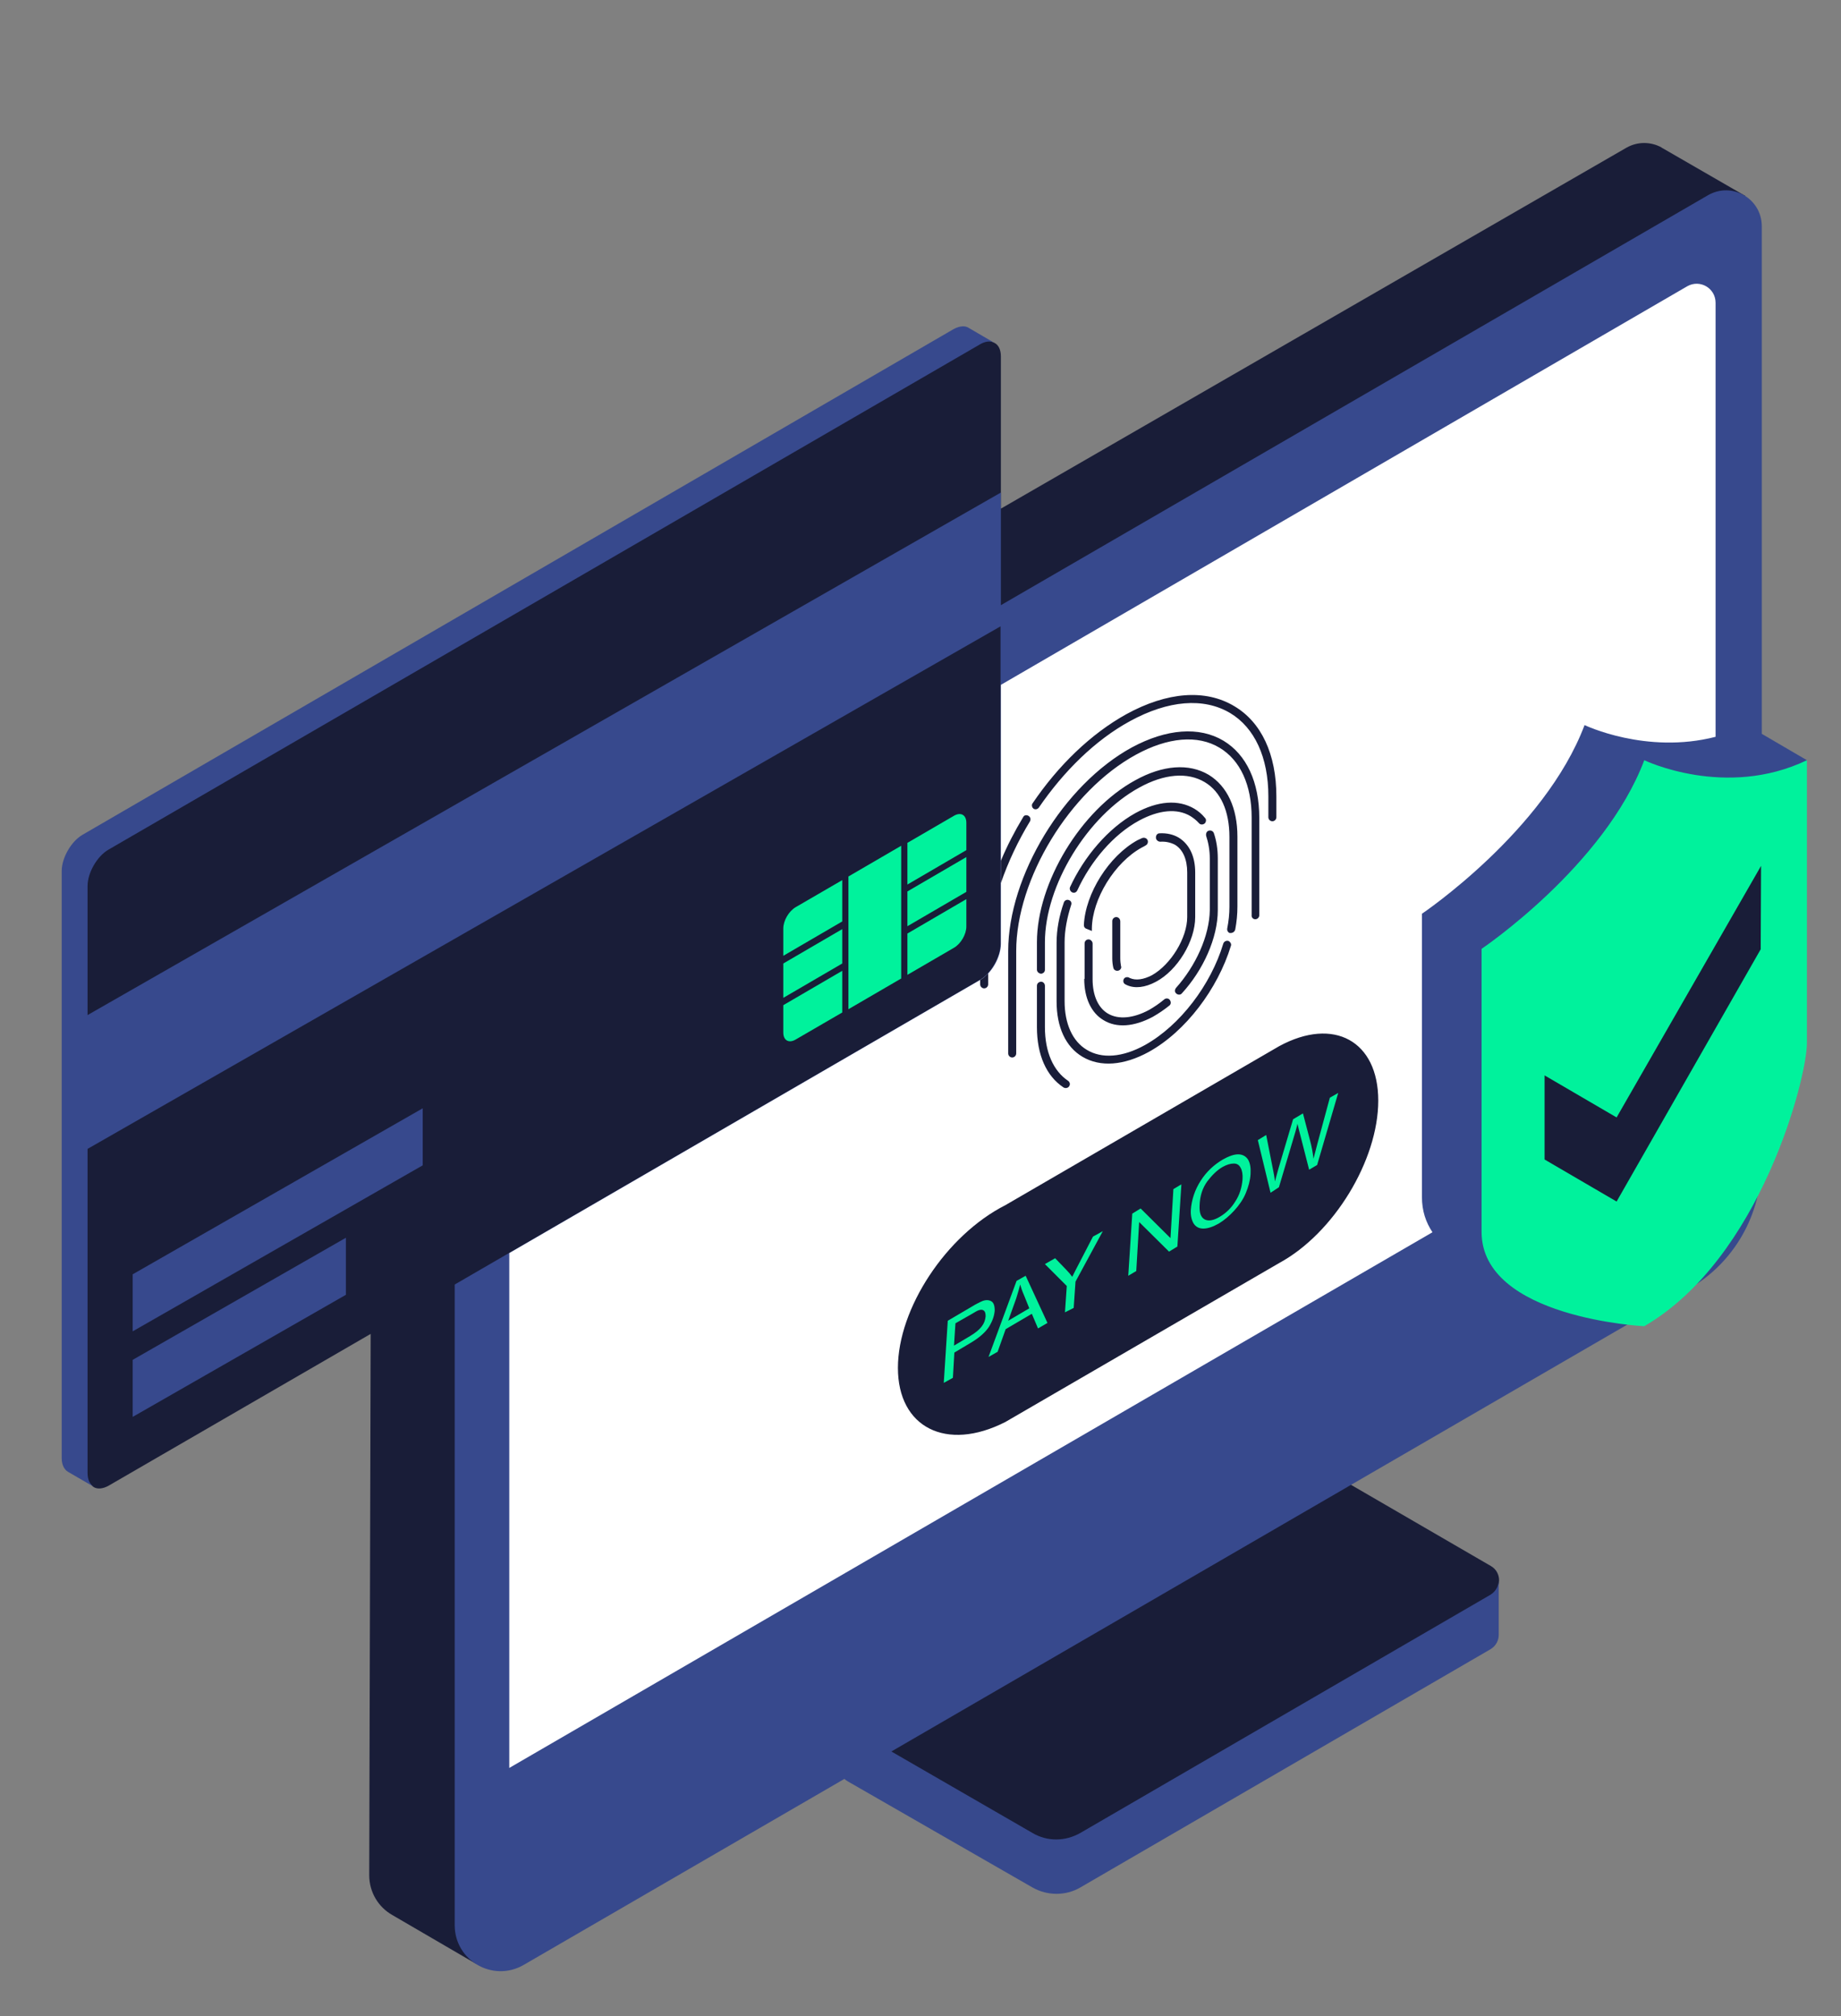
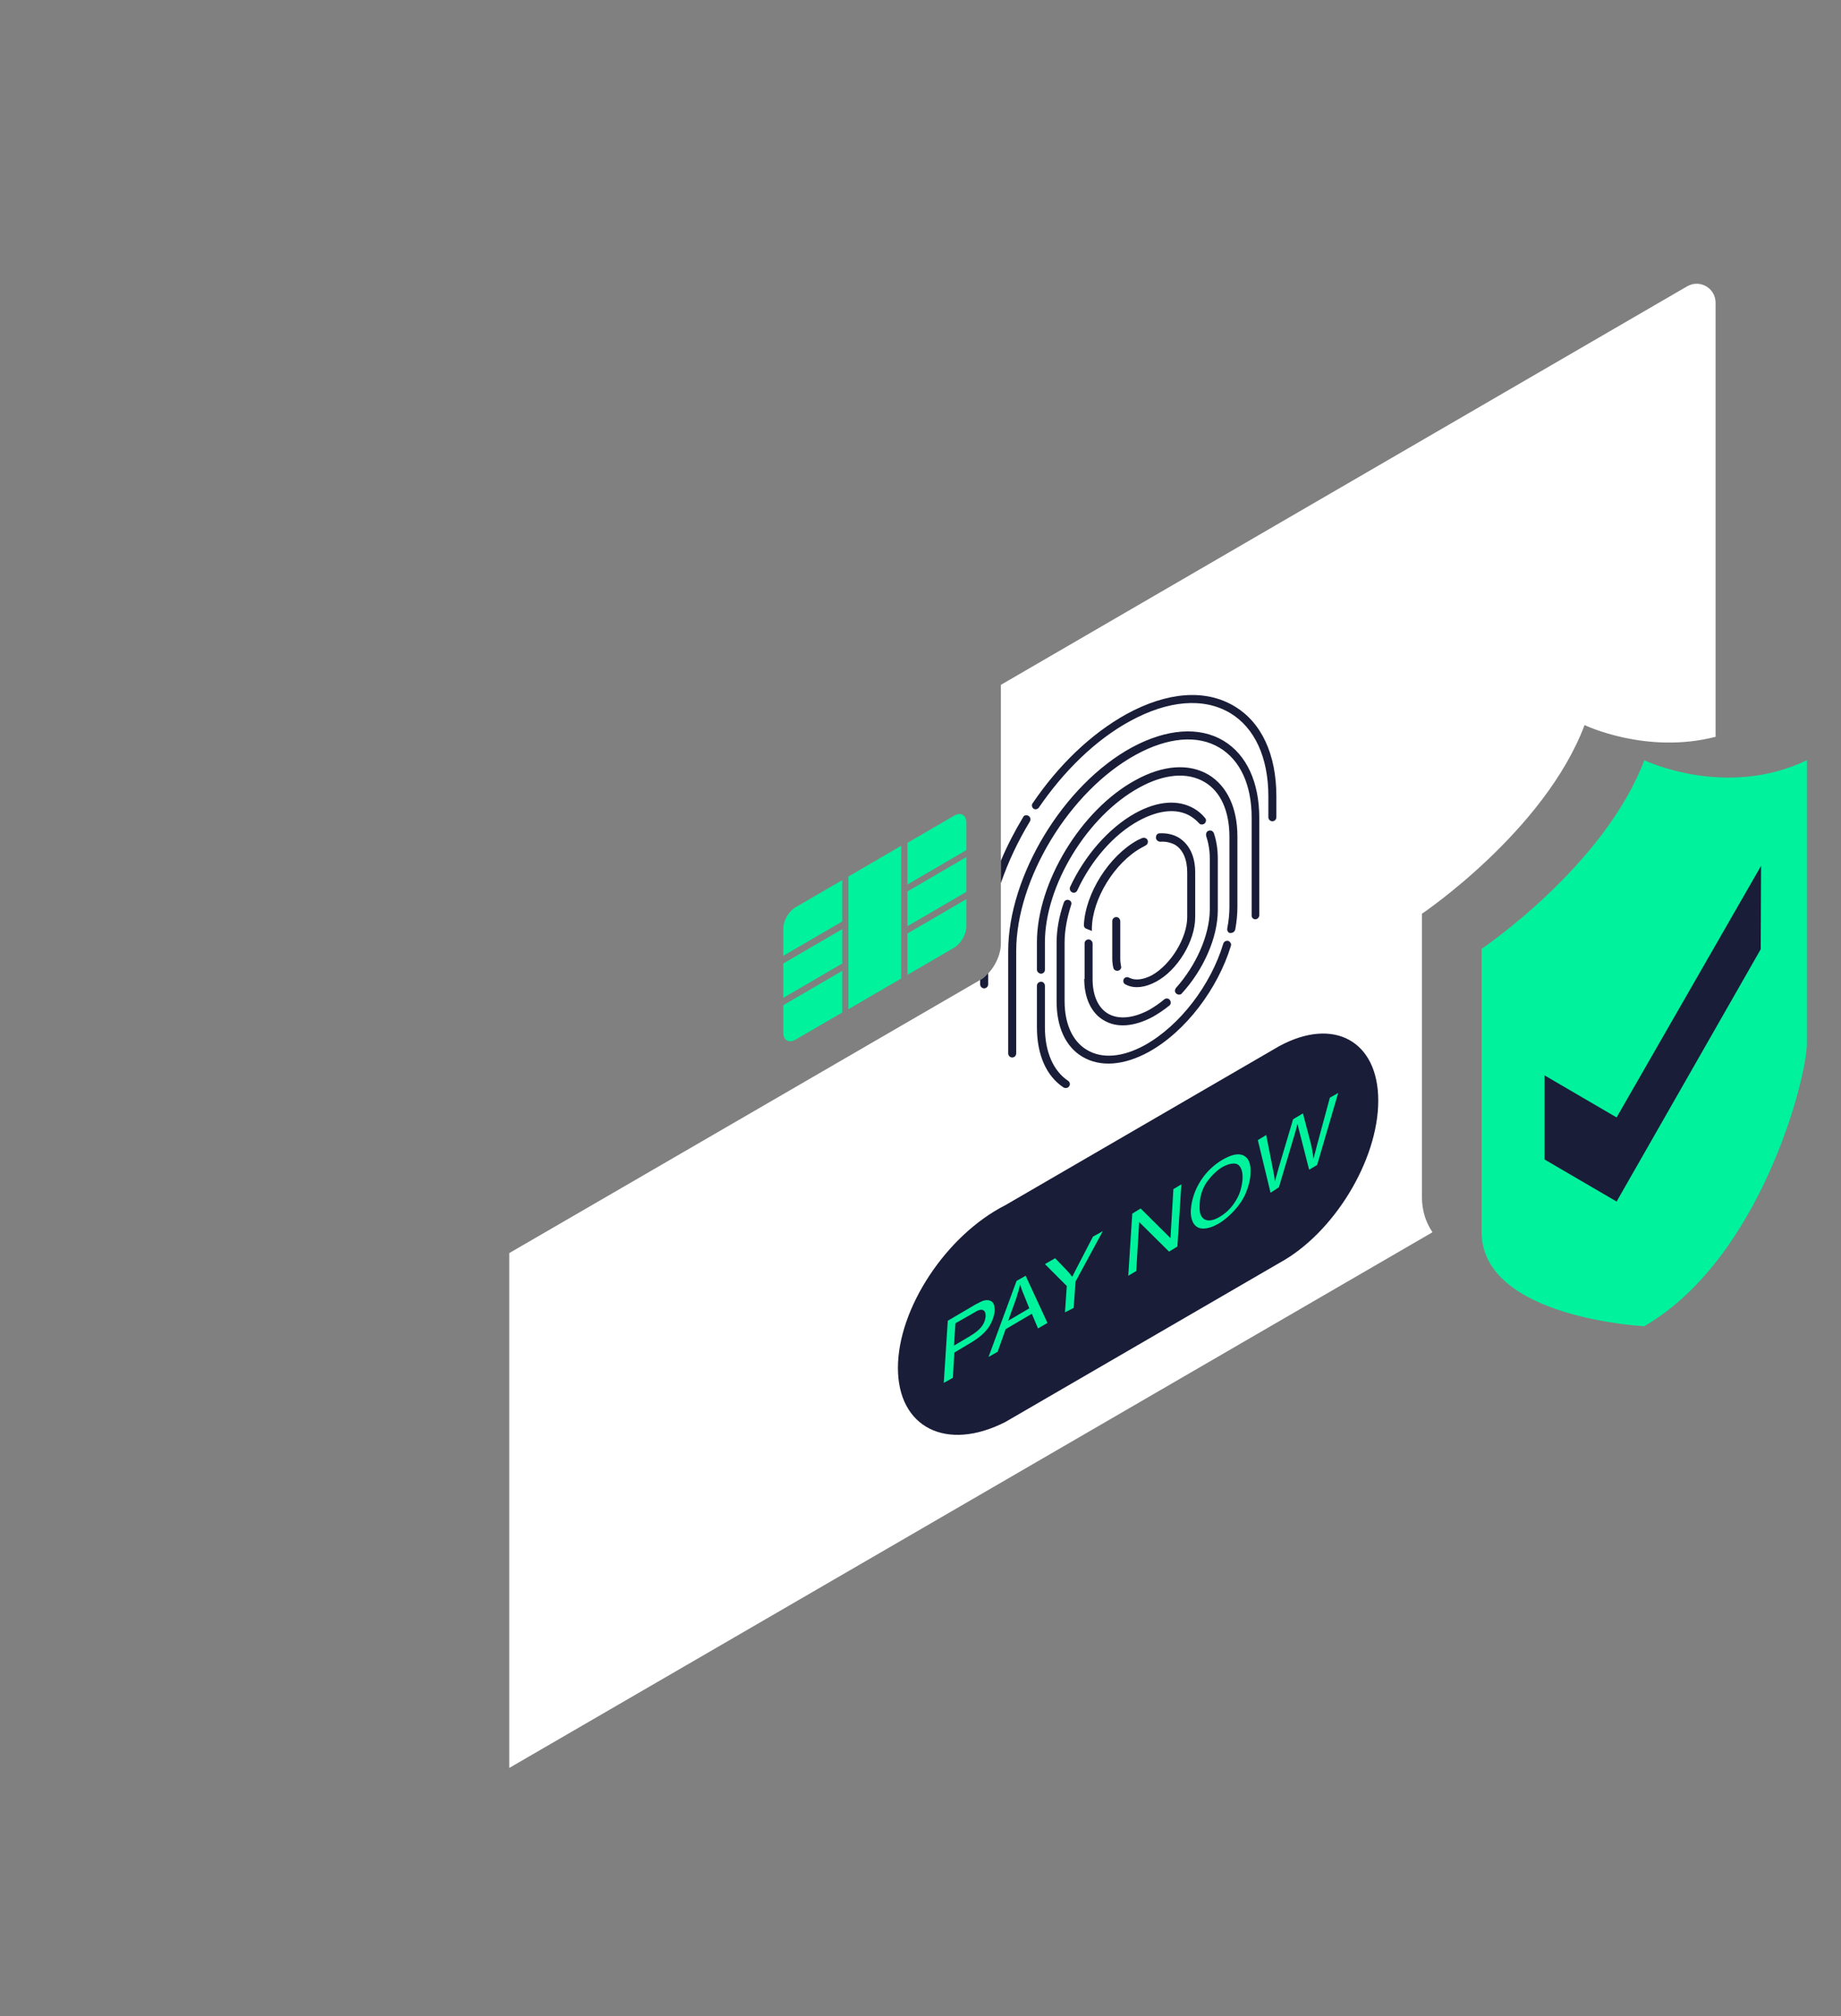
<svg xmlns="http://www.w3.org/2000/svg" width="211" zoomAndPan="magnify" viewBox="0 0 158.25 173.25" height="231" preserveAspectRatio="xMidYMid meet" version="1.0">
  <rect x="0" y="0" width="158.25" height="173.25" fill="#808080" stroke="none" />
  <defs>
    <clipPath id="1e107f7b4d">
-       <path d="M 6 12.129 L 151 12.129 L 151 169 L 6 169 Z M 6 12.129 " clip-rule="nonzero" />
-     </clipPath>
+       </clipPath>
    <clipPath id="360da2160f">
      <path d="M 5.293 16 L 155.332 16 L 155.332 170 L 5.293 170 Z M 5.293 16 " clip-rule="nonzero" />
    </clipPath>
    <clipPath id="dff19ab354">
      <path d="M 67 65 L 155.332 65 L 155.332 119 L 67 119 Z M 67 65 " clip-rule="nonzero" />
    </clipPath>
  </defs>
  <g clip-path="url(#1e107f7b4d)">
-     <path fill="#191d38" d="M 127.824 139.301 L 94.137 158.91 C 92.855 159.633 86.289 159.414 85.004 158.691 L 72.836 148.352 C 71.992 147.879 71.992 146.656 72.836 146.184 L 108.402 125.57 C 109.715 124.816 111.309 124.816 112.625 125.57 L 128.168 134.59 C 128.641 134.871 128.859 135.344 128.859 135.812 C 128.859 136.285 128.297 139.02 127.824 139.301 Z M 142.902 12.727 C 142.871 12.727 142.871 12.695 142.84 12.695 L 142.809 12.664 C 141.934 12.191 140.805 12.129 139.805 12.695 L 86.035 43.711 L 86.035 30.637 C 86.035 30.074 85.848 29.664 85.504 29.477 C 85.191 29.285 83.004 28.598 82.535 28.879 L 8.809 71.395 C 7.809 71.961 6.559 74.223 6.559 75.387 L 6.34 125.129 C 6.34 125.695 7.715 127.613 8.059 127.801 C 8.371 127.988 8.84 127.957 9.34 127.676 L 31.863 114.633 L 31.738 161.141 C 31.738 162.648 32.551 163.906 33.707 164.566 L 40.934 168.777 L 48.41 158.375 L 138.023 106.684 C 141.871 104.453 144.246 100.367 144.246 95.906 L 144.434 24.637 L 150.035 16.844 Z M 142.902 12.727 " fill-opacity="1" fill-rule="nonzero" />
-   </g>
+     </g>
  <g clip-path="url(#360da2160f)">
-     <path fill="#37498d" d="M 11.406 109.512 L 36.336 95.246 L 36.336 100.148 L 11.406 114.414 Z M 11.406 121.766 L 29.734 111.273 L 29.734 106.371 L 11.406 116.863 Z M 155.32 65.332 L 151.441 63.066 L 151.441 19.453 C 151.441 17.062 148.875 15.586 146.812 16.781 L 86.035 52.008 L 86.035 42.328 L 7.527 87.234 L 7.527 76.141 C 7.527 75.008 8.34 73.594 9.309 73.027 L 84.223 29.602 C 84.691 29.32 85.129 29.285 85.441 29.445 L 83.285 28.188 C 82.973 27.969 82.504 28 81.973 28.281 L 7.09 71.742 C 6.121 72.305 5.305 73.719 5.305 74.852 L 5.305 125.316 C 5.305 125.883 5.523 126.293 5.836 126.48 L 8.059 127.77 C 7.746 127.582 7.527 127.172 7.527 126.605 L 7.527 98.734 L 86.004 53.828 L 86.004 81.105 C 86.004 82.234 85.191 83.648 84.223 84.215 L 39.086 110.391 L 39.086 165.445 C 39.086 168.496 42.371 170.379 45 168.871 L 72.586 152.875 C 72.648 152.941 72.742 153.004 72.836 153.066 L 88.758 162.211 C 90.039 162.934 91.605 162.934 92.855 162.211 L 128.137 141.723 C 128.609 141.438 128.828 140.938 128.828 140.527 L 128.828 135.812 C 128.828 136.285 128.578 136.758 128.137 137.039 L 92.855 157.527 C 91.574 158.25 90.039 158.281 88.758 157.527 L 76.621 150.52 L 145.219 110.738 C 149.062 108.508 151.41 104.391 151.41 99.926 L 151.41 72.652 Z M 85.566 29.508 C 85.535 29.508 85.566 29.508 85.566 29.508 Z M 8.059 127.801 Z M 8.059 127.801 " fill-opacity="1" fill-rule="nonzero" />
-   </g>
+     </g>
  <path fill="#ffffff" d="M 123.133 105.898 L 43.777 151.934 L 43.777 107.688 L 84.254 84.215 C 85.254 83.648 86.035 82.234 86.035 81.105 L 86.035 58.855 L 145.027 24.605 C 146.125 23.977 147.469 24.762 147.469 26.02 L 147.469 63.32 C 141.496 64.859 136.207 62.312 136.207 62.312 C 132.77 71.426 122.227 78.527 122.227 78.527 C 122.227 78.527 122.227 97.949 122.227 102.852 C 122.227 104.074 122.57 105.051 123.133 105.898 Z M 123.133 105.898 " fill-opacity="1" fill-rule="nonzero" />
  <path fill="#191d38" d="M 118.473 94.586 C 118.473 99.707 114.656 105.992 109.965 108.539 L 86.414 122.207 C 81.344 124.785 77.184 122.68 77.184 117.555 C 77.184 112.434 81.344 106.148 86.414 103.574 L 109.965 89.902 C 114.656 87.359 118.473 89.465 118.473 94.586 Z M 107.902 79 C 108.09 79 108.246 78.844 108.246 78.652 L 108.246 70.297 C 108.246 67.215 107.152 64.859 105.18 63.664 C 103.086 62.406 100.27 62.629 97.297 64.23 C 91.418 67.434 86.664 75.293 86.664 81.734 L 86.664 90.531 C 86.664 90.719 86.82 90.879 87.008 90.879 C 87.195 90.879 87.352 90.719 87.352 90.531 L 87.352 81.734 C 87.352 75.543 91.949 67.969 97.641 64.859 C 100.395 63.352 102.961 63.129 104.836 64.262 C 106.617 65.332 107.59 67.469 107.59 70.262 L 107.59 78.621 C 107.559 78.844 107.715 79 107.902 79 Z M 89.289 69.414 C 91.418 66.305 94.137 63.602 97.141 61.969 C 100.426 60.176 103.461 59.926 105.742 61.277 C 107.84 62.535 109.027 65.078 109.027 68.441 L 109.027 70.23 C 109.027 70.422 109.184 70.578 109.371 70.578 C 109.559 70.578 109.715 70.422 109.715 70.23 L 109.715 68.441 C 109.715 64.828 108.434 62.062 106.086 60.68 C 103.617 59.203 100.332 59.453 96.828 61.371 C 93.762 63.066 90.949 65.801 88.758 69.039 C 88.664 69.164 88.695 69.352 88.789 69.445 C 88.914 69.605 89.164 69.574 89.289 69.414 Z M 102.676 69.508 C 101.301 68.691 99.52 68.816 97.578 69.887 C 95.266 71.176 93.199 73.594 91.98 76.234 C 91.918 76.391 91.98 76.578 92.137 76.676 C 92.324 76.77 92.512 76.707 92.605 76.516 C 93.762 74.004 95.703 71.711 97.922 70.516 C 99.613 69.605 101.176 69.445 102.332 70.137 C 102.582 70.297 102.832 70.484 103.055 70.734 C 103.18 70.891 103.398 70.891 103.555 70.766 C 103.68 70.641 103.711 70.422 103.586 70.297 C 103.305 69.949 102.992 69.699 102.676 69.508 Z M 101.082 84.906 C 100.988 85.031 100.957 85.191 101.051 85.316 C 101.176 85.504 101.457 85.535 101.582 85.379 C 103.43 83.367 104.68 80.602 104.68 78.215 L 104.68 73.781 C 104.68 72.965 104.555 72.211 104.336 71.582 C 104.242 71.363 103.961 71.301 103.773 71.457 C 103.68 71.551 103.648 71.711 103.68 71.836 C 103.867 72.402 103.992 73.059 103.992 73.781 L 103.992 78.215 C 103.961 80.445 102.77 83.023 101.082 84.906 Z M 102.738 78.812 L 102.738 74.977 C 102.738 73.594 102.238 72.559 101.332 71.992 C 100.863 71.711 100.301 71.582 99.676 71.613 C 99.488 71.613 99.363 71.773 99.363 71.961 L 99.363 71.992 C 99.363 72.18 99.551 72.336 99.738 72.336 C 100.207 72.305 100.613 72.402 100.988 72.59 C 101.676 72.996 102.051 73.848 102.051 74.977 L 102.051 78.812 C 102.051 80.602 100.645 82.895 99.02 83.809 C 98.297 84.184 97.641 84.277 97.141 84.059 C 97.141 84.059 97.109 84.059 97.078 84.027 C 96.922 83.934 96.703 83.965 96.609 84.121 C 96.516 84.277 96.547 84.5 96.734 84.594 C 96.797 84.625 96.859 84.656 96.859 84.656 C 97.547 84.969 98.422 84.875 99.363 84.371 C 101.207 83.398 102.738 80.887 102.738 78.812 Z M 106.18 79.879 C 106.305 79.219 106.367 78.559 106.367 77.898 L 106.367 71.898 C 106.367 69.445 105.492 67.562 103.898 66.586 C 102.207 65.582 99.957 65.738 97.578 67.059 C 92.918 69.605 89.133 75.855 89.133 80.98 L 89.133 83.336 C 89.133 83.523 89.32 83.68 89.508 83.68 C 89.695 83.648 89.82 83.523 89.82 83.336 L 89.82 80.98 C 89.82 76.109 93.449 70.137 97.922 67.688 C 100.082 66.492 102.082 66.336 103.555 67.215 C 104.93 68.031 105.68 69.699 105.68 71.93 L 105.68 77.93 C 105.68 78.527 105.617 79.156 105.492 79.785 C 105.461 79.941 105.523 80.066 105.648 80.164 C 105.867 80.227 106.117 80.129 106.18 79.879 Z M 93.043 90.816 C 94.578 91.727 96.609 91.57 98.738 90.406 C 101.926 88.648 104.68 84.969 105.805 81.293 C 105.867 81.137 105.773 80.98 105.648 80.887 C 105.461 80.789 105.211 80.887 105.148 81.105 C 104.086 84.625 101.457 88.113 98.422 89.809 C 96.484 90.879 94.703 91.004 93.418 90.219 C 92.199 89.496 91.512 87.988 91.512 86.039 L 91.512 80.98 C 91.512 79.941 91.73 78.844 92.074 77.773 C 92.137 77.617 92.074 77.43 91.918 77.367 C 91.73 77.27 91.512 77.367 91.449 77.555 C 91.043 78.715 90.824 79.879 90.824 81.012 L 90.824 86.07 C 90.824 88.27 91.605 89.965 93.043 90.816 Z M 98.141 72.84 C 98.266 72.777 98.391 72.715 98.484 72.652 C 98.609 72.59 98.672 72.465 98.672 72.336 C 98.672 72.086 98.422 71.93 98.172 72.023 C 98.047 72.086 97.891 72.148 97.766 72.211 C 95.328 73.562 93.293 76.77 93.168 79.504 C 93.168 79.66 93.262 79.785 93.387 79.816 L 93.855 80.004 L 93.855 79.785 C 93.887 77.27 95.797 74.129 98.141 72.84 Z M 93.199 84.121 C 93.199 85.754 93.793 87.043 94.859 87.672 C 95.984 88.363 97.484 88.238 99.082 87.391 C 99.582 87.105 100.051 86.793 100.52 86.414 C 100.645 86.32 100.676 86.133 100.582 85.977 C 100.488 85.785 100.238 85.754 100.082 85.883 C 99.676 86.227 99.207 86.543 98.77 86.793 C 97.422 87.516 96.141 87.641 95.234 87.105 C 94.387 86.605 93.918 85.535 93.918 84.152 L 93.918 81.074 C 93.918 80.949 93.824 80.82 93.699 80.758 C 93.48 80.664 93.23 80.82 93.23 81.074 L 93.23 84.121 Z M 89.445 84.371 C 89.258 84.406 89.133 84.531 89.133 84.719 L 89.133 88.27 C 89.133 90.656 89.945 92.48 91.418 93.453 C 91.574 93.547 91.824 93.516 91.918 93.328 C 92.012 93.172 91.949 92.984 91.824 92.891 C 90.543 92.039 89.82 90.406 89.82 88.27 L 89.82 84.719 C 89.82 84.5 89.633 84.34 89.445 84.371 Z M 95.953 78.812 C 95.766 78.812 95.609 78.969 95.609 79.156 L 95.609 82.363 C 95.609 82.645 95.641 82.926 95.703 83.18 C 95.766 83.461 96.172 83.523 96.328 83.273 C 96.391 83.18 96.391 83.086 96.359 83.023 C 96.328 82.832 96.297 82.613 96.297 82.363 L 96.297 79.188 C 96.297 78.969 96.141 78.812 95.953 78.812 Z M 84.598 84.938 C 84.785 84.938 84.941 84.781 84.941 84.594 L 84.941 83.648 C 84.723 83.871 84.504 84.09 84.254 84.215 L 84.254 84.594 C 84.254 84.781 84.41 84.938 84.598 84.938 Z M 88.477 70.168 C 88.32 70.012 88.039 70.012 87.945 70.23 C 87.227 71.426 86.57 72.684 86.035 73.973 L 86.035 75.887 C 86.664 74.066 87.508 72.273 88.539 70.578 C 88.602 70.453 88.602 70.297 88.477 70.168 Z M 153.695 75.164 C 153.539 73.781 153.285 72.18 152.129 71.395 C 151.129 70.734 149.754 70.891 148.719 71.52 C 147.688 72.148 146.938 73.094 146.188 74.066 C 143.59 77.43 140.902 80.695 138.711 84.34 C 137.586 86.195 136.836 88.145 134.582 88.363 C 132.391 88.582 131.047 89.242 130.328 91.57 C 129.016 95.781 131.047 100.398 134.02 103.637 C 135.52 105.27 137.461 106.746 139.68 106.809 C 141.871 106.871 143.871 105.52 145.25 103.793 C 146.594 102.066 147.406 99.992 148.312 97.98 C 150.629 92.762 153.57 87.641 154.008 81.953 C 154.164 79.723 153.945 77.43 153.695 75.164 Z M 153.695 75.164 " fill-opacity="1" fill-rule="nonzero" />
  <g clip-path="url(#dff19ab354)">
    <path fill="#00f29c" d="M 81.125 118.844 L 81.469 113.504 L 83.504 112.309 C 83.848 112.09 84.129 111.965 84.316 111.867 C 84.566 111.742 84.785 111.711 84.973 111.742 C 85.129 111.773 85.285 111.836 85.379 111.996 C 85.473 112.152 85.504 112.371 85.504 112.621 C 85.473 113.062 85.316 113.535 85.004 114.035 C 84.691 114.508 84.16 114.98 83.41 115.418 L 82.035 116.238 L 81.91 118.406 Z M 82.004 115.641 L 83.379 114.824 C 83.848 114.539 84.16 114.289 84.379 114.004 C 84.598 113.723 84.691 113.441 84.723 113.125 C 84.723 112.906 84.691 112.75 84.598 112.656 C 84.504 112.559 84.348 112.527 84.16 112.59 C 84.035 112.621 83.816 112.75 83.504 112.938 L 82.129 113.723 Z M 84.973 116.613 L 87.383 110.078 L 88.164 109.637 L 90.039 113.691 L 89.227 114.164 L 88.695 112.906 L 86.445 114.227 L 85.754 116.172 Z M 86.664 113.504 L 88.477 112.434 L 88.008 111.273 C 87.852 110.926 87.758 110.613 87.695 110.391 C 87.602 110.77 87.477 111.176 87.352 111.586 Z M 91.543 112.781 L 91.699 110.516 L 89.82 108.633 L 90.699 108.129 L 91.668 109.137 C 91.855 109.324 92.012 109.512 92.168 109.73 C 92.355 109.355 92.574 108.914 92.824 108.445 L 93.949 106.273 L 94.797 105.805 L 92.449 110.141 L 92.293 112.402 Z M 96.984 109.637 L 97.328 104.297 L 98.047 103.855 L 100.613 106.402 L 100.863 102.191 L 101.551 101.781 L 101.207 107.125 L 100.488 107.562 L 97.922 105.02 L 97.672 109.23 Z M 102.363 103.98 C 102.426 103.102 102.707 102.254 103.211 101.469 C 103.711 100.684 104.367 100.086 105.117 99.645 C 105.617 99.363 106.055 99.203 106.43 99.203 C 106.805 99.203 107.086 99.363 107.277 99.645 C 107.465 99.961 107.527 100.367 107.496 100.902 C 107.465 101.438 107.309 102 107.086 102.535 C 106.867 103.07 106.492 103.605 106.086 104.043 C 105.68 104.484 105.242 104.859 104.773 105.145 C 104.273 105.426 103.836 105.582 103.43 105.582 C 103.055 105.582 102.77 105.426 102.582 105.113 C 102.426 104.828 102.332 104.453 102.363 103.98 Z M 103.117 103.574 C 103.086 104.203 103.211 104.609 103.555 104.797 C 103.867 104.957 104.305 104.895 104.836 104.578 C 105.367 104.266 105.836 103.824 106.18 103.258 C 106.555 102.691 106.742 102.066 106.805 101.375 C 106.836 100.934 106.773 100.586 106.648 100.367 C 106.523 100.117 106.336 99.992 106.055 99.992 C 105.773 99.992 105.461 100.086 105.117 100.273 C 104.617 100.555 104.18 100.996 103.773 101.531 C 103.367 102.098 103.148 102.754 103.117 103.574 Z M 109.215 102.504 L 108.121 97.98 L 108.84 97.539 L 109.434 100.555 C 109.496 100.871 109.559 101.184 109.59 101.531 C 109.777 100.871 109.871 100.492 109.902 100.398 L 111.152 96.188 L 112 95.684 L 112.594 97.949 C 112.75 98.512 112.844 99.047 112.906 99.582 C 113 99.203 113.125 98.766 113.25 98.262 L 114.312 94.336 L 115.031 93.926 L 113.219 100.117 L 112.531 100.523 L 111.656 97.098 C 111.594 96.816 111.531 96.629 111.531 96.566 C 111.469 96.848 111.406 97.066 111.344 97.289 L 109.934 102.031 Z M 72.398 75.637 L 68.395 77.961 C 67.801 78.309 67.332 79.125 67.332 79.785 L 67.332 82.141 L 72.398 79.188 Z M 72.93 79.535 L 72.93 86.73 L 77.465 84.09 L 77.465 72.684 L 72.93 75.324 Z M 83.066 73.656 L 78 76.609 L 78 79.598 L 83.066 76.645 Z M 78 83.777 L 82.004 81.449 C 82.598 81.105 83.066 80.289 83.066 79.629 L 83.066 77.27 L 78 80.227 Z M 67.332 85.754 L 72.398 82.801 L 72.398 79.848 L 67.332 82.801 Z M 67.332 86.383 L 67.332 88.742 C 67.332 89.402 67.801 89.684 68.395 89.336 L 72.398 87.012 L 72.398 83.43 Z M 83.066 73.059 L 83.066 70.703 C 83.066 70.043 82.598 69.762 82.004 70.105 L 78 72.434 L 78 76.016 Z M 141.34 65.332 C 137.898 74.441 127.355 81.543 127.355 81.543 C 127.355 81.543 127.355 100.965 127.355 105.867 C 127.355 113.281 141.34 113.973 141.34 113.973 C 151.348 108.16 155.32 92.637 155.32 89.652 C 155.32 86.668 155.32 65.332 155.32 65.332 C 148.312 68.691 141.34 65.332 141.34 65.332 Z M 151.348 81.578 L 138.961 103.258 L 132.77 99.645 L 132.77 92.418 L 138.961 96.031 L 151.379 74.41 Z M 151.348 81.578 " fill-opacity="1" fill-rule="nonzero" />
  </g>
</svg>